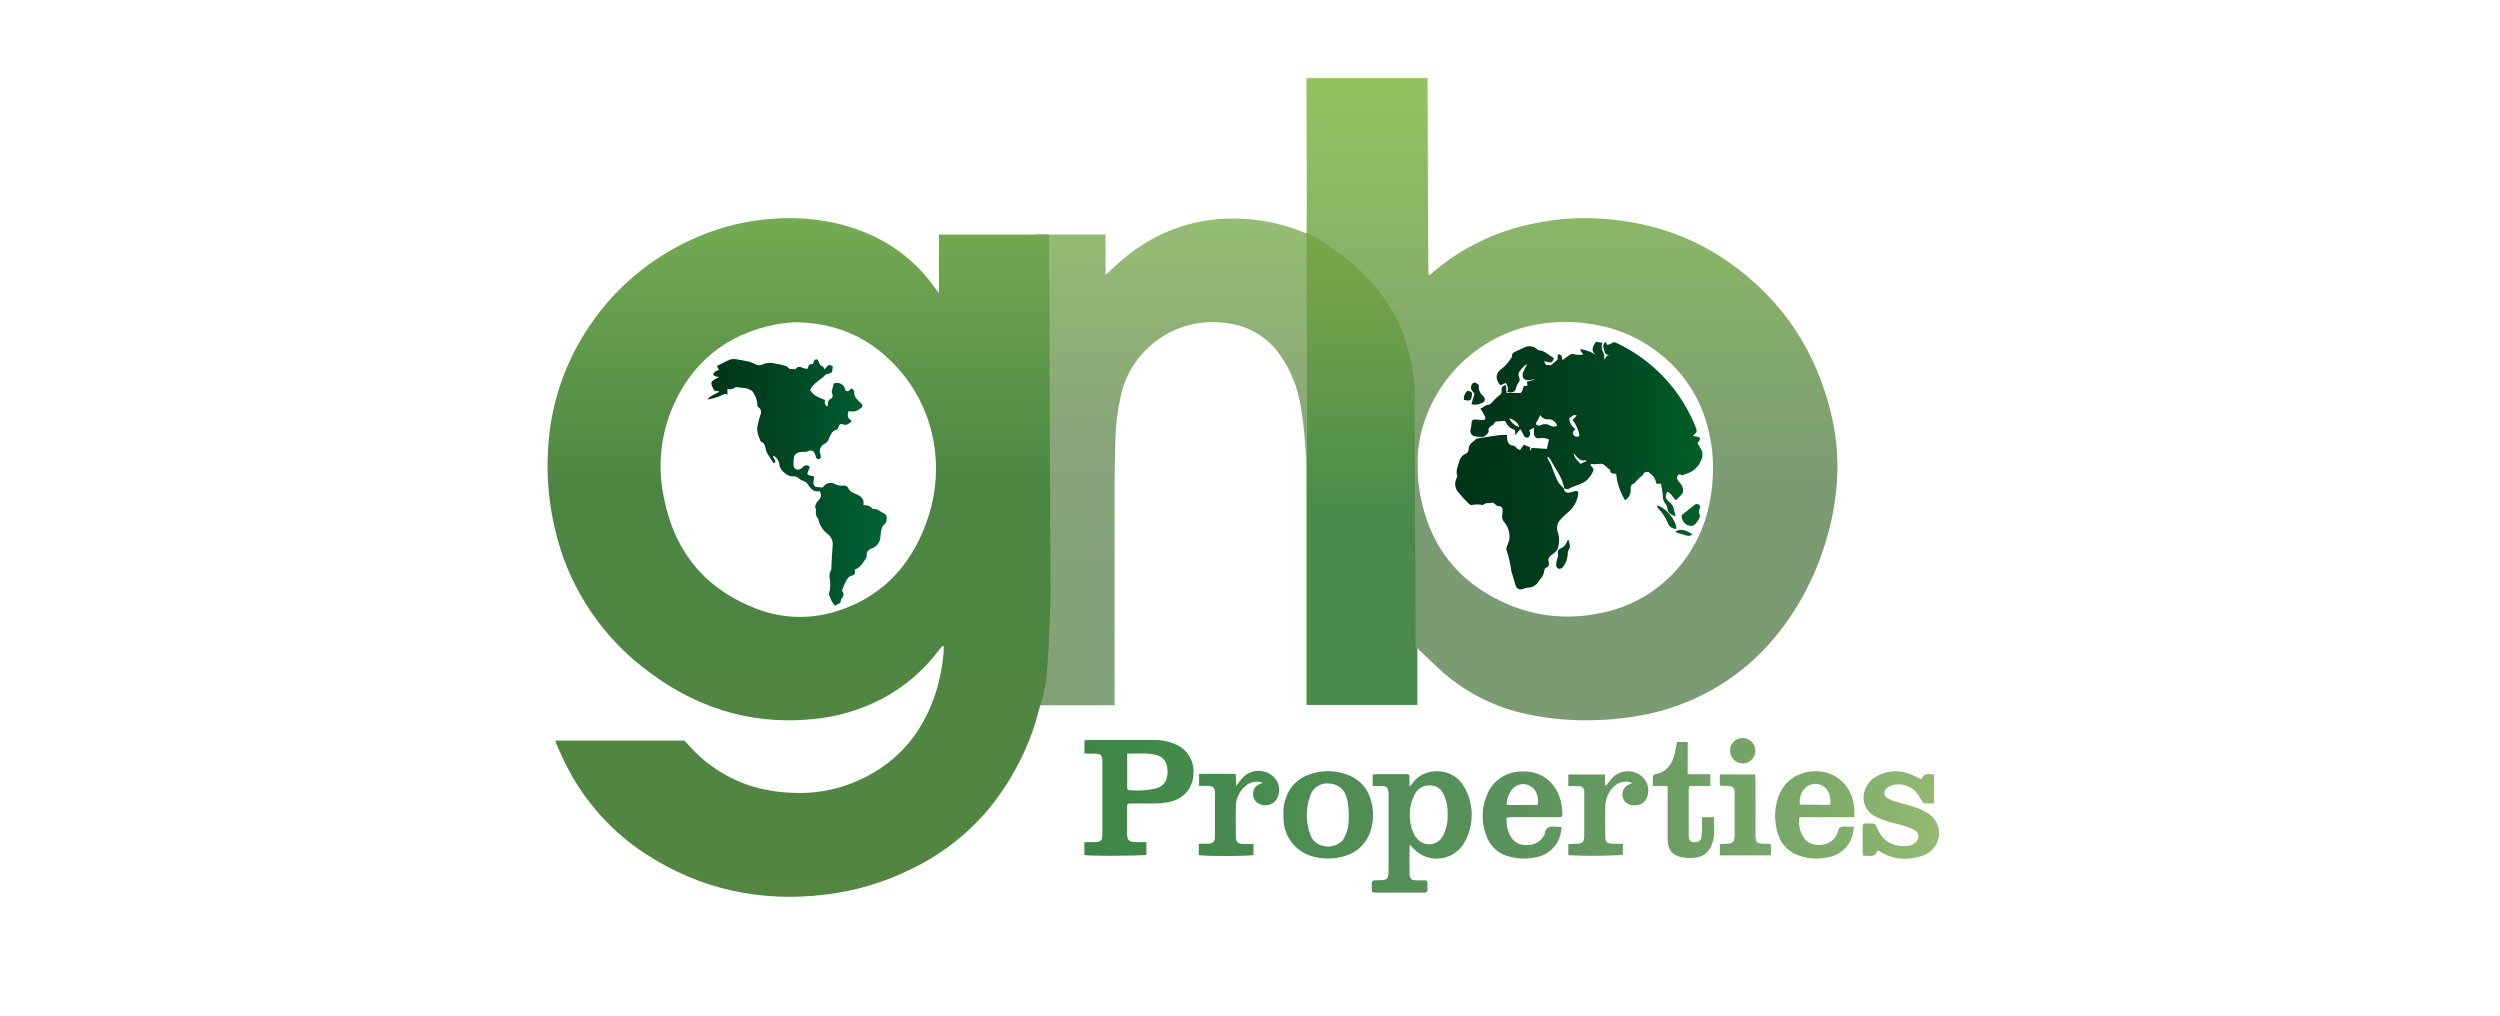
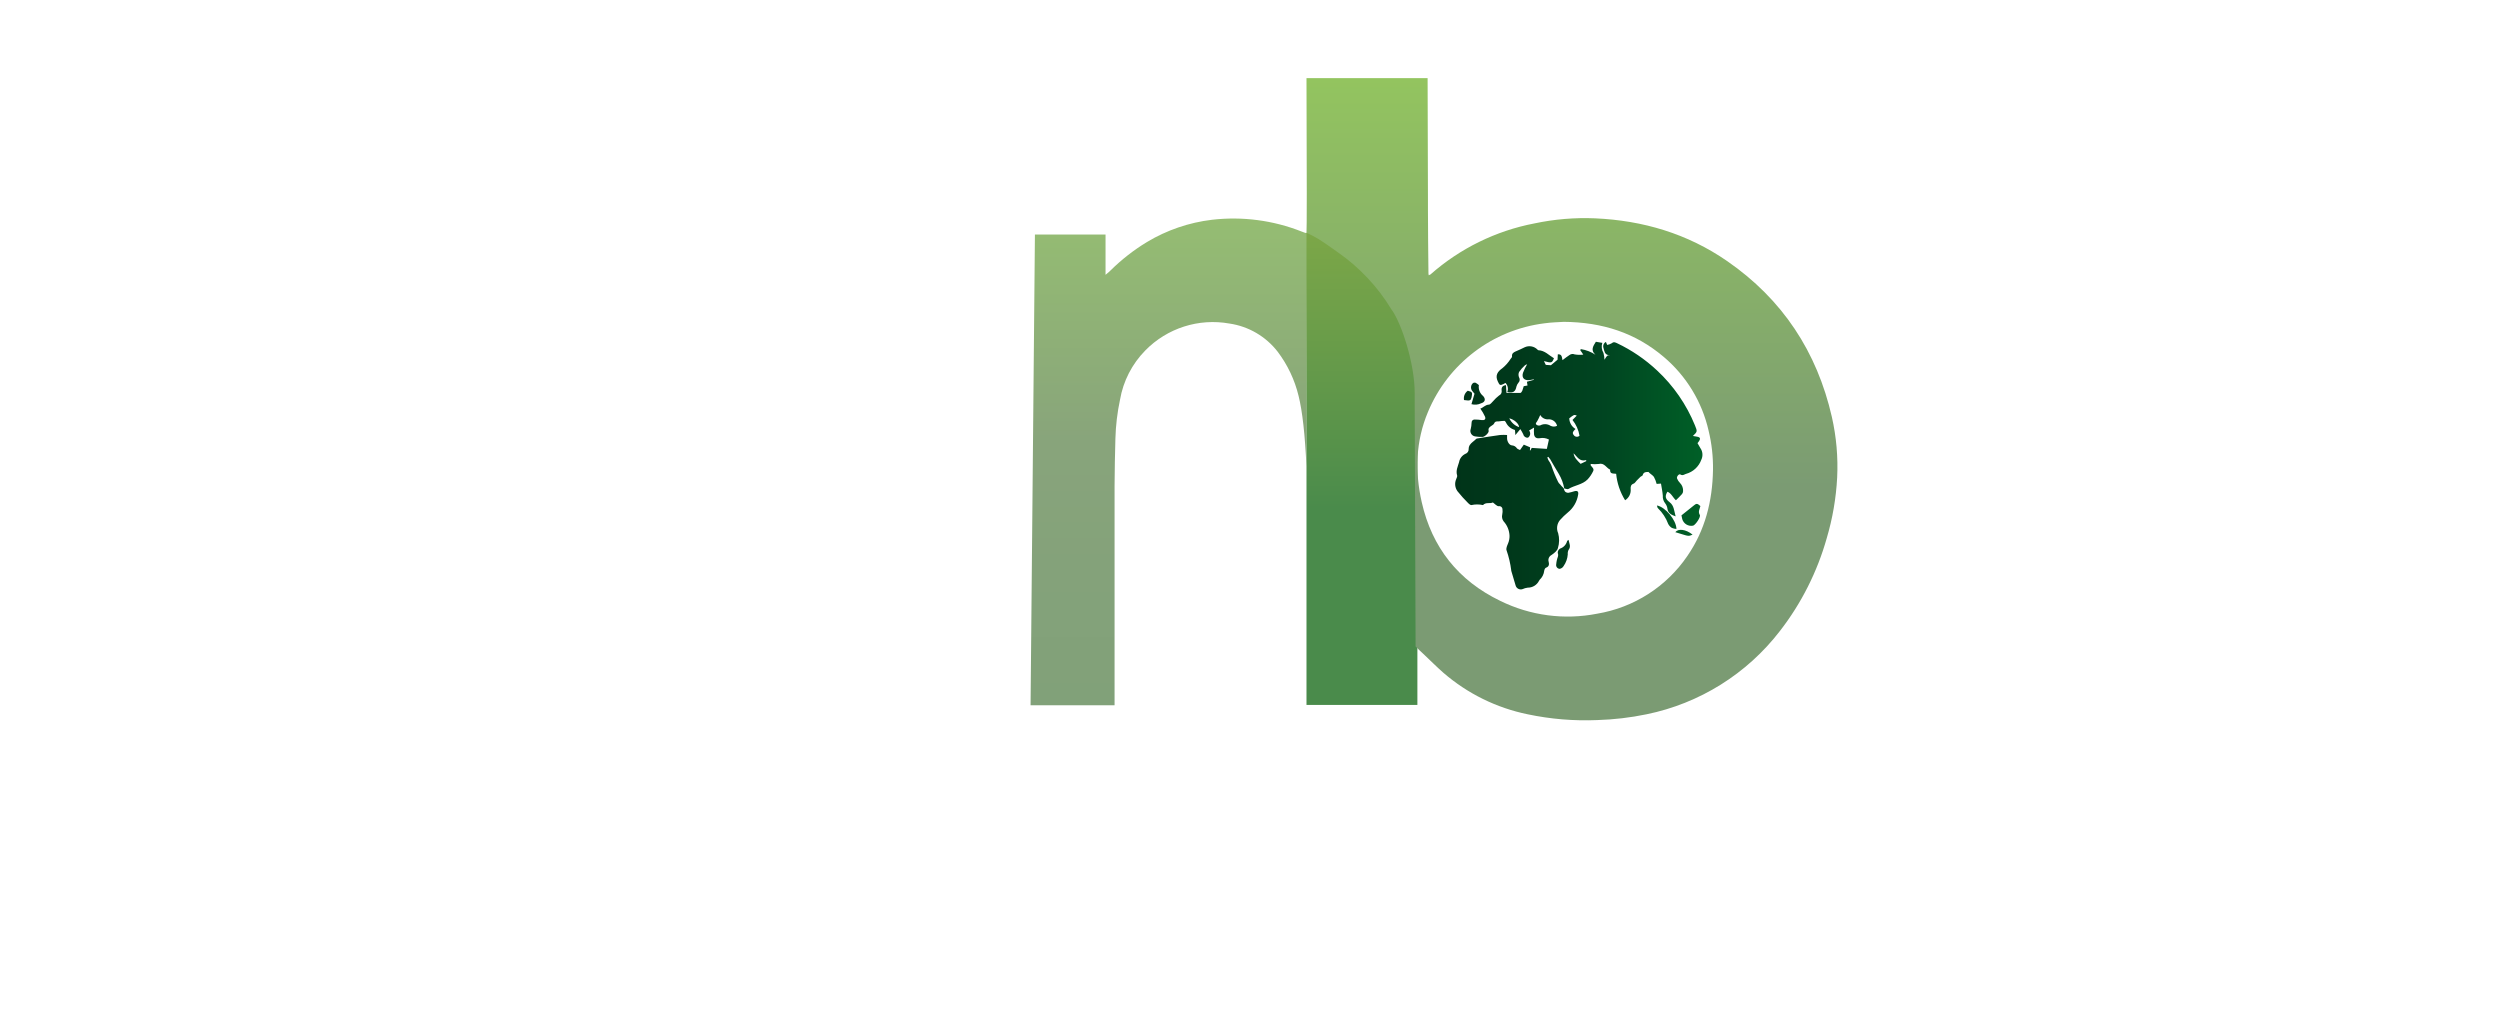
<svg xmlns="http://www.w3.org/2000/svg" width="256px" height="104px" viewBox="0 0 256 104" version="1.1">
  <title>gnb </title>
  <defs>
    <linearGradient x1="50%" y1="0%" x2="50%" y2="100%" id="linearGradient-1">
      <stop stop-color="#95BD72" offset="0%" />
      <stop stop-color="#88A47B" offset="46.587%" />
      <stop stop-color="#84A27A" offset="72.234%" />
      <stop stop-color="#81A179" offset="100%" />
    </linearGradient>
    <linearGradient x1="50%" y1="0%" x2="50%" y2="100%" id="linearGradient-2">
      <stop stop-color="#75AB53" offset="0%" />
      <stop stop-color="#4C8542" offset="39.928%" />
      <stop stop-color="#548542" offset="100%" />
    </linearGradient>
    <linearGradient x1="50%" y1="0%" x2="50%" y2="100%" id="linearGradient-3">
      <stop stop-color="#7CA748" offset="0%" />
      <stop stop-color="#60974A" offset="34.736%" />
      <stop stop-color="#4A8B4B" offset="58.496%" />
      <stop stop-color="#4A8B4B" offset="100%" />
    </linearGradient>
    <linearGradient x1="50%" y1="0%" x2="50%" y2="100%" id="linearGradient-4">
      <stop stop-color="#93C45F" offset="0%" />
      <stop stop-color="#7B9B73" offset="63.693%" />
      <stop stop-color="#7B9B73" offset="100%" />
    </linearGradient>
    <linearGradient x1="100%" y1="50%" x2="0%" y2="49.722%" id="linearGradient-5">
      <stop stop-color="#93BA72" offset="0%" />
      <stop stop-color="#7BA969" offset="14.981%" />
      <stop stop-color="#5A925C" offset="50.655%" />
      <stop stop-color="#3D8746" offset="100%" />
    </linearGradient>
    <linearGradient x1="100%" y1="50%" x2="0%" y2="50%" id="linearGradient-6">
      <stop stop-color="#006436" offset="0%" />
      <stop stop-color="#004020" offset="68.621%" />
      <stop stop-color="#003419" offset="100%" />
    </linearGradient>
    <linearGradient x1="100%" y1="50%" x2="0%" y2="50%" id="linearGradient-7">
      <stop stop-color="#006027" offset="0%" />
      <stop stop-color="#004521" offset="39.242%" />
      <stop stop-color="#00391B" offset="74.505%" />
      <stop stop-color="#003419" offset="100%" />
    </linearGradient>
  </defs>
  <g id="Archive" stroke="none" stroke-width="1" fill="none" fill-rule="evenodd">
    <g id="Artboard" transform="translate(-3128, -252)" fill-rule="nonzero">
      <g id="software-providers" transform="translate(568, 252)">
        <g id="gnb-" transform="translate(2560, 0)">
          <g id="gnb" transform="translate(56, 8)">
            <path d="M49.976,16.016 L57.208,16.016 L57.207,20.14 C57.465,19.933 57.639,19.781 57.73,19.683 C58.853,18.574 60.102,17.601 61.45,16.782 C63.484,15.562 65.752,14.786 68.107,14.504 C71.221,14.143 74.377,14.558 77.292,15.711 C77.424,15.761 77.552,15.811 77.679,15.854 C77.717,15.858 77.774,15.858 77.849,15.854 L77.78,39.748 C77.634,36.515 77.366,34.113 76.975,32.543 C76.579,30.9 75.848,29.357 74.829,28.01 C73.62,26.45 71.854,25.419 69.901,25.132 C66.747,24.565 63.517,25.598 61.276,27.89 C59.924,29.264 59.022,31.018 58.693,32.918 C58.412,34.234 58.253,35.572 58.217,36.917 C58.182,38.522 58.132,40.127 58.132,41.732 C58.132,46.575 58.132,54.07 58.132,64.219 L49.53,64.219 L49.976,16.016 Z" id="Shape" fill="url(#linearGradient-1)" />
-             <path d="M40.15,22.009 L40.15,16.025 L51.426,16.019 L51.569,53.411 C51.446,57.156 51.324,59.673 51.201,60.962 C51.017,62.896 50.504,64.227 50.372,64.738 C49.54,68.077 47.98,71.218 45.925,73.978 C43.674,76.934 40.76,79.319 37.416,80.94 C34.626,82.333 31.617,83.236 28.52,83.609 C21.88,84.405 15.691,83.086 10.071,79.412 C6.674,77.194 3.913,74.128 2.061,70.516 C1.698,69.82 1.385,69.093 1.056,68.378 C1.009,68.28 0.948,68.099 0.87,67.837 L1.377,67.836 L13.626,67.836 L14.062,67.837 C14.226,67.982 14.338,68.093 14.399,68.169 C16.112,70.161 18.338,71.646 20.835,72.462 C22.178,72.882 23.571,73.122 24.978,73.177 C27.097,73.308 29.22,72.98 31.201,72.214 C35.645,70.466 38.48,67.237 39.891,62.715 C40.267,61.454 40.513,60.159 40.626,58.848 C40.638,58.626 40.638,58.404 40.626,58.182 L40.51,58.144 C40.398,58.279 40.286,58.411 40.178,58.531 C38.632,60.611 36.642,62.32 34.353,63.535 C32.144,64.696 29.729,65.411 27.244,65.639 C20.669,66.293 14.867,64.336 9.762,60.279 C5.223,56.704 2.057,51.673 0.797,46.034 C0.179,43.397 -0.047,40.684 0.124,37.981 C0.357,33.494 1.81,29.156 4.328,25.435 C6.878,21.621 10.426,18.58 14.585,16.643 C17.046,15.468 19.692,14.73 22.406,14.462 C26.084,14.106 29.661,14.508 33.065,16.009 C35.774,17.207 38.099,19.112 39.783,21.549 C39.86,21.661 39.949,21.753 40.031,21.862 L40.15,22.009 Z M25.38,24.994 C24.75,25.031 24.123,25.101 23.5,25.203 C18.263,26.228 14.639,29.24 12.671,34.187 C11.588,37.006 11.354,40.079 11.998,43.029 C13.023,48.25 15.931,52.025 20.893,54.106 C23.651,55.328 26.759,55.506 29.638,54.605 C34.198,53.178 37.172,50.08 38.808,45.659 C39.742,43.206 40.052,40.56 39.713,37.958 C39.264,34.379 37.554,31.077 34.89,28.645 C32.311,26.255 29.271,25.048 25.38,24.994 Z" id="Shape" fill="url(#linearGradient-2)" />
            <polygon id="Rectangle" fill="url(#linearGradient-3)" points="77.785 15.839 89.141 15.839 89.141 64.185 77.785 64.185" />
            <path d="M90.187,7.10542736e-14 C90.207,5.13 90.218,9.118 90.221,11.963 L90.222,12.624 C90.222,12.731 90.222,12.835 90.222,12.938 L90.222,13.533 L90.222,13.533 C90.222,15.633 90.253,17.737 90.272,19.837 C90.272,19.942 90.272,20.046 90.299,20.189 C90.363,20.167 90.424,20.138 90.481,20.104 C93.501,17.439 97.181,15.633 101.137,14.875 C103.17,14.445 105.249,14.27 107.325,14.357 C112.237,14.573 116.801,15.927 120.862,18.735 C126.516,22.641 130.063,28.018 131.583,34.697 C132.045,36.735 132.228,38.826 132.125,40.912 C132.014,43.01 131.657,45.087 131.061,47.101 C130.09,50.548 128.463,53.776 126.269,56.608 C122.887,61.004 118.035,64.034 112.601,65.144 C110.945,65.487 109.263,65.685 107.573,65.735 C105.179,65.837 102.781,65.638 100.437,65.144 C97.241,64.489 94.267,63.024 91.8,60.889 C91.092,60.27 90.431,59.597 89.746,58.955 L89.391,58.623 L88.957,58.2 L88.865,33.244 L88.865,32.231 L88.865,32.231 C88.865,29.192 87.49,25.014 86.471,23.667 C85.089,21.364 83.155,19.338 81.037,17.865 C79.103,16.484 78.798,16.3 77.785,15.839 C77.802,15.763 77.812,14.417 77.814,11.8 L77.785,7.10542736e-14 L90.187,7.10542736e-14 Z M104.076,24.956 L104.084,24.96 C103.635,24.991 102.889,25.002 102.15,25.107 C96.832,25.773 92.279,29.239 90.222,34.188 C88.961,37.193 88.88,40.291 89.584,43.416 C90.628,48.058 93.332,51.457 97.621,53.526 C100.699,55.044 104.19,55.506 107.557,54.841 C111.313,54.213 114.648,52.077 116.789,48.928 C118.611,46.286 119.353,43.304 119.411,40.137 C119.433,38.775 119.281,37.417 118.959,36.095 C118.288,33.146 116.675,30.496 114.364,28.545 C111.494,26.108 108.129,24.983 104.076,24.956 Z" id="Combined-Shape" fill="url(#linearGradient-4)" />
-             <path d="M93.911,72.543 C94.961,74.317 94.97,76.52 93.935,78.302 C93.43,79.174 92.55,79.763 91.552,79.897 C90.554,80.031 89.55,79.695 88.833,78.987 C88.686,78.847 88.555,78.693 88.377,78.507 C88.356,78.595 88.342,78.684 88.334,78.774 L88.334,81.373 L88.334,81.373 C88.334,82.007 88.497,82.147 89.139,82.147 L89.881,82.147 L89.881,82.147 C90.125,82.147 90.187,82.212 90.171,82.847 C90.171,83.075 90.268,83.38 89.87,83.404 L85.012,83.404 C84.474,83.404 84.466,83.404 84.463,82.862 C84.463,82.135 84.463,82.135 85.197,82.135 C86.064,82.135 86.184,82.019 86.188,81.145 L86.188,73.448 C86.193,73.341 86.193,73.234 86.188,73.127 C86.126,72.636 85.959,72.485 85.464,72.477 L84.563,72.501 L84.563,71.305 C84.741,71.305 84.892,71.271 85.039,71.271 L87.824,71.271 C88.323,71.271 88.323,71.271 88.33,71.801 L88.33,72.404 L88.33,72.404 C88.33,72.427 88.357,72.45 88.392,72.504 C88.476,72.417 88.555,72.324 88.628,72.226 C89.788,70.478 92.813,70.547 93.911,72.543 Z M139.581,71.263 C139.968,71.406 140.335,71.611 140.741,71.801 C140.973,71.151 141.48,71.232 142.041,71.321 L142.041,74.26 C141.71,74.278 141.378,74.278 141.047,74.26 C140.946,74.26 140.854,74.094 140.78,73.986 C140.593,73.634 140.37,73.302 140.115,72.996 C139.461,72.371 138.517,72.159 137.659,72.443 C137.453,72.507 137.27,72.628 137.129,72.791 C136.992,72.923 136.928,73.113 136.958,73.301 C136.987,73.488 137.106,73.65 137.276,73.734 C137.53,73.879 137.8,73.993 138.08,74.075 C138.73,74.276 139.399,74.415 140.037,74.643 C140.566,74.818 141.07,75.059 141.538,75.359 C142.215,75.833 142.6,76.622 142.556,77.448 C142.512,78.273 142.045,79.017 141.322,79.416 C140.898,79.635 140.44,79.782 139.968,79.849 C138.765,80.087 137.516,79.847 136.487,79.18 C136.42,79.135 136.348,79.096 136.274,79.064 C135.996,79.896 135.358,79.582 134.804,79.629 C134.772,79.517 134.749,79.404 134.735,79.288 L134.735,76.74 L134.735,76.74 C134.735,76.353 134.774,76.353 135.122,76.318 L135.369,76.318 C136.027,76.318 136.031,76.318 136.286,76.937 C136.858,78.337 138.243,78.813 139.566,78.584 C139.775,78.531 139.969,78.428 140.13,78.283 C140.347,78.123 140.466,77.862 140.443,77.594 C140.42,77.325 140.259,77.088 140.018,76.968 C139.501,76.73 138.962,76.541 138.409,76.403 C137.577,76.234 136.768,75.961 136.003,75.591 C135.052,75.107 134.599,73.999 134.94,72.988 C135.133,72.341 135.581,71.8 136.181,71.491 C137.221,70.901 138.472,70.817 139.581,71.263 Z M132.298,71.739 C133.532,72.717 133.977,74.044 133.888,75.684 L128.256,75.684 C128.127,76.489 128.336,77.311 128.833,77.958 C129.486,78.759 131.54,78.844 132.132,77.351 C132.221,77.126 132.271,76.813 132.441,76.709 C132.587,76.619 132.855,76.649 133.097,76.654 L133.83,76.654 L133.83,76.654 C133.821,76.843 133.8,77.03 133.768,77.215 C133.547,78.541 132.503,79.576 131.177,79.787 C130.068,80.04 128.907,79.929 127.866,79.47 C126.934,79.048 126.25,78.218 126.013,77.223 C125.723,76.223 125.696,75.165 125.936,74.152 C126.748,70.718 130.507,70.327 132.298,71.739 Z M103.929,74.601 C103.961,74.815 103.981,75.03 103.987,75.247 C103.987,75.633 103.96,75.672 103.569,75.676 L98.808,75.676 C98.657,75.676 98.506,75.688 98.293,75.715 C98.228,76.367 98.355,77.024 98.657,77.606 C98.984,78.227 99.652,78.591 100.351,78.53 C101.064,78.575 101.74,78.209 102.092,77.587 C102.127,77.536 102.154,77.48 102.173,77.42 C102.262,76.647 102.792,76.589 103.407,76.666 L103.731,76.666 L103.731,76.666 C103.794,76.679 103.855,76.698 103.913,76.724 C103.894,76.914 103.866,77.102 103.828,77.289 C103.584,78.557 102.585,79.545 101.314,79.776 C100.405,79.986 99.459,79.964 98.56,79.714 C97.42,79.445 96.507,78.591 96.162,77.471 C95.626,76.03 95.72,74.43 96.422,73.061 C97.048,71.833 98.296,71.045 99.674,71.008 C102.211,70.818 103.697,72.613 103.929,74.601 Z M82.026,71.356 C83.484,71.917 84.262,73.038 84.525,74.55 C84.65,75.267 84.624,76.003 84.447,76.709 C84.15,78.156 83.054,79.307 81.624,79.675 C80.617,79.977 79.545,79.993 78.53,79.722 C76.747,79.303 75.474,77.731 75.435,75.9 C75.42,75.746 75.42,75.595 75.42,75.44 C75.388,74.806 75.491,74.172 75.722,73.58 C76.088,72.576 76.869,71.778 77.864,71.391 C79.194,70.836 80.687,70.823 82.026,71.356 Z M116.824,67.979 L116.824,71.275 L119.144,71.275 L119.144,72.481 L116.994,72.481 C116.961,72.608 116.938,72.738 116.924,72.868 L116.924,77.548 L116.924,77.548 C116.924,78.101 117.172,78.321 117.698,78.233 C117.956,78.225 118.171,78.035 118.212,77.78 C118.259,77.477 118.285,77.17 118.289,76.863 L118.289,75.68 L118.289,75.68 L119.512,75.68 C119.512,76.678 119.662,77.664 119.245,78.608 C118.981,79.257 118.391,79.715 117.698,79.811 C117.257,79.874 116.808,79.874 116.367,79.811 C115.292,79.652 114.77,79.037 114.766,77.942 L114.766,73.077 C114.766,72.899 114.766,72.717 114.739,72.481 L113.258,72.481 C113.24,72.163 113.24,71.844 113.258,71.526 C113.296,71.405 113.392,71.312 113.513,71.275 C114.754,71.046 115.261,70.165 115.524,69.058 C115.598,68.722 115.644,68.366 115.721,67.979 L116.824,67.979 Z M73.881,71.178 C74.382,71.403 74.759,71.837 74.912,72.365 C75.065,72.893 74.98,73.461 74.677,73.92 C74.297,74.417 73.631,74.596 73.053,74.357 C72.562,74.196 72.255,73.709 72.322,73.197 C72.329,72.848 72.526,72.53 72.836,72.369 C72.968,72.296 73.111,72.241 73.25,72.18 L73.212,72.118 C72.616,71.935 71.968,72.082 71.51,72.504 C70.89,73.039 70.54,73.821 70.554,74.639 C70.516,75.657 70.554,76.678 70.554,77.695 C70.554,78.225 70.759,78.41 71.297,78.422 L72.353,78.422 L72.353,78.422 L72.353,79.555 C72.02,79.679 67.275,79.702 66.756,79.555 L66.756,78.395 L67.642,78.395 L67.642,78.395 C68.218,78.395 68.416,78.213 68.416,77.645 L68.416,73.243 L68.416,73.243 C68.416,72.636 68.249,72.493 67.642,72.47 L66.787,72.47 L66.787,71.24 L70.535,71.24 L70.535,71.24 C70.554,71.627 70.57,72.013 70.593,72.474 L71.092,71.828 C71.738,70.959 72.917,70.684 73.881,71.178 Z M111.927,71.344 C112.731,71.882 113.013,72.931 112.588,73.8 C112.14,74.674 110.929,74.574 110.461,74.16 C110.212,73.913 110.092,73.563 110.138,73.215 C110.183,72.866 110.389,72.559 110.693,72.385 C110.813,72.323 110.949,72.284 111.169,72.199 C111.046,72.135 110.917,72.085 110.782,72.052 C110.108,71.966 109.438,72.246 109.026,72.787 C108.616,73.299 108.39,73.933 108.384,74.589 C108.361,75.626 108.384,76.662 108.384,77.683 C108.384,78.202 108.562,78.379 109.08,78.399 L110.183,78.399 L110.183,78.399 L110.183,79.532 C108.322,79.659 106.456,79.672 104.594,79.571 L104.594,78.434 C104.838,78.434 105.093,78.407 105.344,78.403 C106.071,78.403 106.226,78.248 106.226,77.54 L106.226,73.321 L106.226,73.321 C106.234,73.214 106.234,73.106 106.226,73 C106.223,72.857 106.162,72.722 106.057,72.626 C105.951,72.53 105.811,72.482 105.669,72.493 C105.337,72.489 104.996,72.501 104.594,72.501 L104.594,71.309 L108.357,71.309 L108.357,72.381 L108.462,72.423 C108.616,72.234 108.779,72.036 108.93,71.847 C109.646,70.925 110.949,70.706 111.927,71.344 Z M62.119,67.77 C62.973,67.752 63.819,67.939 64.587,68.316 C65.672,68.876 66.313,70.034 66.211,71.251 C66.141,72.798 65.171,73.843 63.581,74.156 C63.125,74.235 62.663,74.275 62.2,74.276 L59.88,74.276 C59.473,74.276 59.422,74.276 59.416,74.614 L59.415,77.393 C59.415,78.02 59.636,78.225 60.259,78.233 L61.392,78.233 L61.392,79.524 C61.217,79.59 59.591,79.63 58.022,79.633 L57.473,79.633 C56.3,79.629 55.264,79.603 55.041,79.551 L55.041,78.233 L56.082,78.233 C56.731,78.233 56.882,78.074 56.882,77.459 L56.882,69.948 C56.882,69.325 56.72,69.174 56.074,69.174 L55.049,69.163 L55.049,67.805 C55.219,67.805 55.381,67.77 55.544,67.77 L62.119,67.77 Z M123.727,71.298 C123.727,71.483 123.766,71.661 123.766,71.839 L123.766,77.444 C123.766,78.294 123.878,78.395 124.737,78.399 L125.155,78.399 C125.226,78.427 125.294,78.46 125.36,78.499 L125.36,79.199 L125.36,79.199 C125.36,79.319 125.34,79.439 125.325,79.586 L120.111,79.586 L120.111,78.426 C120.363,78.426 120.587,78.399 120.815,78.395 C121.407,78.395 121.616,78.209 121.623,77.621 L121.623,73.174 L121.623,73.174 C121.623,72.628 121.434,72.477 120.877,72.47 L120.274,72.47 C120.218,72.455 120.163,72.436 120.111,72.412 L120.111,71.298 L123.727,71.298 Z M78.151,73.514 C77.688,74.791 77.697,76.191 78.174,77.463 C78.373,78.066 78.887,78.512 79.512,78.623 C80.019,78.762 80.561,78.688 81.013,78.419 C81.464,78.15 81.578,78.051 81.906,77.196 C82.234,76.341 82.142,74.315 81.871,73.595 C81.651,72.79 80.919,72.232 80.084,72.234 C79.214,72.134 78.399,72.674 78.151,73.514 Z M90.28,72.431 C89.676,72.454 89.134,72.804 88.864,73.344 C88.208,74.627 88.185,76.141 88.802,77.444 C88.879,77.595 88.978,77.735 89.096,77.857 C89.436,78.283 89.969,78.505 90.511,78.447 C91.052,78.389 91.527,78.059 91.769,77.571 C92.12,76.878 92.281,76.104 92.233,75.328 L92.233,75.32 C92.261,74.598 92.104,73.88 91.776,73.235 C91.495,72.68 90.898,72.359 90.28,72.431 Z M98.966,72.682 C98.521,73.154 98.28,73.782 98.297,74.431 L101.453,74.431 C101.557,73.983 101.498,73.512 101.287,73.104 C101.077,72.691 100.687,72.4 100.231,72.318 C99.776,72.235 99.308,72.37 98.966,72.682 Z M129.049,72.512 C128.477,72.958 128.194,73.68 128.311,74.396 L131.413,74.415 C131.544,73.669 131.238,72.825 130.709,72.512 C130.204,72.184 129.554,72.184 129.049,72.512 Z M59.423,69.171 L59.423,72.559 C59.423,72.733 59.423,72.918 59.667,72.922 C60.573,72.995 61.486,72.934 62.374,72.74 C63.21,72.493 63.589,71.897 63.558,70.934 C63.527,69.971 63.117,69.468 62.254,69.271 C61.392,69.074 60.425,69.186 59.423,69.171 Z M122.424,67.577 C122.888,67.569 123.322,67.809 123.561,68.207 C123.8,68.605 123.809,69.1 123.584,69.506 C123.359,69.912 122.935,70.168 122.47,70.176 C122.128,70.18 121.797,70.047 121.552,69.807 C121.308,69.567 121.169,69.239 121.167,68.896 C121.151,68.552 121.276,68.217 121.514,67.968 C121.751,67.719 122.08,67.578 122.424,67.577 Z" id="Combined-Shape" fill="url(#linearGradient-5)" />
-             <path d="M30.64,32.01 C30.918,32.184 31,31.859 31.259,31.766 C31.328,31.886 31.475,32.021 31.468,32.153 C31.444,32.66 31.777,32.926 32.094,33.22 C32.411,33.514 32.376,33.657 32.048,33.87 C31.798,34.084 31.467,34.177 31.143,34.125 C31.053,34.114 30.962,34.114 30.872,34.125 C30.764,34.709 30.764,34.709 31.216,35.127 C30.949,35.367 30.721,35.611 30.299,35.448 C30.083,35.363 29.913,35.475 29.866,35.727 C29.843,35.827 29.762,35.974 29.681,35.997 C29.166,36.129 29.027,36.574 28.857,36.972 C28.798,37.159 28.671,37.316 28.501,37.413 C28.07,37.563 27.841,38.033 27.99,38.465 C28.045,38.658 28.145,38.956 27.847,39.006 C27.55,39.057 27.546,38.747 27.48,38.554 C27.341,38.128 27.093,38.036 26.66,38.233 C26.515,38.273 26.365,38.287 26.215,38.272 C25.558,38.272 25.279,38.519 25.26,39.165 C25.26,39.304 25.26,39.443 25.26,39.583 C25.237,39.764 25.324,39.941 25.481,40.034 C25.639,40.127 25.836,40.116 25.983,40.008 C26.078,39.96 26.163,39.894 26.235,39.815 C26.317,39.709 26.444,39.647 26.579,39.647 C26.713,39.647 26.84,39.709 26.923,39.815 C26.865,39.969 26.807,40.14 26.737,40.302 C26.625,40.557 26.656,40.623 26.927,40.689 L27.314,40.778 C27.314,40.778 27.314,40.797 27.36,40.828 C27.387,41.157 27.12,41.551 27.499,41.849 L28.207,41.93 C28.257,41.891 28.303,41.849 28.346,41.803 C28.599,41.461 29.061,41.35 29.441,41.54 C29.723,41.701 30.05,41.767 30.373,41.729 C30.59,41.683 30.807,41.808 30.876,42.019 C30.979,42.187 31.121,42.328 31.29,42.429 C31.396,42.494 31.51,42.545 31.63,42.58 C32.125,42.789 32.547,43.056 32.404,43.74 C32.774,43.686 33.146,43.833 33.378,44.127 C33.392,44.131 33.407,44.131 33.421,44.127 C33.858,44.054 34.117,44.379 34.453,44.549 C34.709,44.624 34.86,44.886 34.798,45.144 C34.774,45.307 34.759,45.531 34.655,45.612 C34.194,45.949 34.214,46.463 34.163,46.912 C34.152,47.483 33.786,47.986 33.247,48.173 C32.931,48.244 32.718,48.539 32.752,48.861 C32.747,49.014 32.696,49.161 32.605,49.283 C32.43,49.556 32.233,49.815 32.017,50.056 C31.868,50.169 31.704,50.26 31.529,50.327 C31.556,50.465 31.556,50.607 31.529,50.745 C31.451,50.856 31.331,50.931 31.197,50.954 C30.864,51.027 30.744,51.313 30.605,51.549 C30.454,51.853 30.325,52.167 30.218,52.489 C30.318,52.587 30.375,52.721 30.375,52.86 C30.375,53 30.318,53.134 30.218,53.232 C30.125,53.378 30.07,53.546 30.06,53.719 C30.04,53.742 30.021,53.789 30.006,53.785 C29.777,53.754 29.576,54.172 29.391,53.916 C29.169,53.608 29.004,53.262 28.903,52.895 C28.849,52.737 28.988,52.509 28.996,52.331 C29.025,52.027 29.025,51.721 28.996,51.418 C28.893,51.06 28.93,50.677 29.101,50.346 C29.166,50.246 29.131,50.076 29.139,49.936 C29.178,49.279 29.193,48.614 29.259,47.956 C29.332,47.49 29.158,47.02 28.799,46.715 C28.293,46.351 27.94,45.814 27.805,45.206 C27.805,45.094 27.662,45.005 27.619,44.893 C27.572,44.753 27.543,44.607 27.534,44.46 C27.534,44.371 27.592,44.259 27.561,44.189 C27.364,43.771 27.581,43.493 27.844,43.207 C28.099,42.966 28.134,42.572 27.925,42.29 C27.395,42.414 27.058,42.101 26.795,41.706 C26.668,41.442 26.422,41.254 26.134,41.199 C26.021,41.158 25.918,41.094 25.832,41.01 C25.661,40.835 25.419,40.748 25.175,40.774 C24.68,40.847 23.906,40.167 23.821,39.676 C23.805,39.25 23.569,38.864 23.198,38.654 C23.036,38.921 23.628,39.119 23.276,39.428 C23.229,39.428 23.167,39.401 23.156,39.37 C22.947,38.898 22.522,38.542 22.421,38.009 C22.355,37.68 22.286,37.343 21.903,37.216 C21.675,36.663 21.408,36.117 21.601,35.483 C21.686,35.208 21.709,34.907 21.818,34.644 C21.976,34.257 22.019,33.936 21.624,33.661 C21.551,33.607 21.559,33.429 21.547,33.305 C21.492,32.839 21.309,32.397 21.017,32.029 C20.855,31.948 20.696,31.859 20.526,31.793 C20.416,31.757 20.301,31.736 20.185,31.731 C19.934,31.696 19.683,31.673 19.338,31.635 C19.105,31.834 18.791,31.912 18.491,31.843 L18.491,32.381 C18.105,32.265 17.826,32.555 17.501,32.648 C17.176,32.741 16.805,32.853 16.438,32.919 C16.72,32.509 17.211,32.404 17.691,32.091 L17.142,32.002 C16.677,31.132 16.689,31.085 17.644,30.598 C17.528,30.593 17.412,30.575 17.3,30.544 C17.196,30.501 17.026,30.409 17.033,30.362 C17.062,30.239 17.132,30.128 17.231,30.049 C17.353,29.982 17.483,29.93 17.617,29.894 L17.416,29.48 C17.888,29.244 18.329,28.989 18.797,28.811 C19.037,28.755 19.288,28.755 19.528,28.811 C19.957,28.873 20.383,28.962 20.804,29.063 C21.01,29.128 21.21,29.212 21.4,29.314 C21.62,29.426 21.88,29.426 22.1,29.314 C22.378,29.186 22.685,29.133 22.99,29.159 C23.5,29.233 24.006,29.342 24.502,29.484 C24.61,29.515 24.687,29.647 24.811,29.759 L25.449,29.817 C25.836,29.248 26.265,29.855 26.706,29.755 C26.768,29.5 26.861,29.221 27.229,29.291 C27.264,29.182 27.305,29.075 27.352,28.97 C27.472,28.749 27.739,28.726 27.801,28.97 C27.863,29.235 28.045,29.456 28.292,29.569 C28.346,29.6 28.362,29.697 28.424,29.824 L28.861,29.353 L29.267,29.476 C29.24,30.165 29.24,30.165 28.656,30.323 C28.629,30.323 28.582,30.323 28.567,30.323 C28.079,30.915 27.267,31.19 26.958,31.952 C27.205,32.369 27.596,32.632 28.47,32.953 C28.455,33.082 28.455,33.212 28.47,33.34 C28.525,33.457 28.597,33.565 28.683,33.661 C28.718,33.568 28.779,33.487 28.776,33.414 C28.732,33.18 28.851,32.947 29.066,32.845 C29.252,32.743 29.321,32.51 29.22,32.323 C29.054,31.967 29.375,31.662 29.34,31.314 C29.34,31.29 29.433,31.24 29.491,31.228 C29.74,31.166 30.003,31.216 30.211,31.365 C30.42,31.514 30.552,31.747 30.574,32.002 C30.596,32.007 30.618,32.01 30.64,32.01 Z" id="Path" fill="url(#linearGradient-6)" />
            <path d="M107.417,26.997 L108.079,27.109 C107.965,27.454 108.007,27.831 108.195,28.142 C108.256,28.369 108.291,28.603 108.299,28.838 C108.57,28.382 108.57,28.382 108.891,28.359 C108.45,28.404 108.332,28.139 108.255,27.857 L108.215,27.703 C108.208,27.677 108.202,27.652 108.195,27.628 C108.115,27.389 108.222,27.128 108.446,27.013 L108.574,27.322 C108.743,27.291 108.905,27.23 109.053,27.144 C109.258,26.966 109.413,27.071 109.587,27.144 C111.084,27.855 112.461,28.793 113.671,29.925 C115.365,31.498 116.695,33.423 117.566,35.564 C117.821,36.191 117.821,36.191 117.353,36.643 C117.493,36.67 117.609,36.694 117.74,36.709 C118.127,36.767 118.166,36.918 117.937,37.235 C117.91,37.274 117.879,37.308 117.825,37.378 C117.918,37.537 118.007,37.711 118.112,37.877 C118.364,38.23 118.402,38.694 118.212,39.084 C117.954,39.79 117.371,40.328 116.646,40.526 L116.578,40.55 L116.578,40.55 L116.446,40.61 C116.336,40.658 116.22,40.686 116.066,40.584 C115.922,40.492 115.656,40.816 115.733,41.002 C115.801,41.173 115.904,41.329 116.035,41.459 C116.255,41.681 116.37,41.989 116.348,42.302 C116.345,42.407 116.307,42.508 116.24,42.588 C116.046,42.804 115.853,43.002 115.613,43.226 C115.292,42.936 115.149,42.507 114.743,42.352 C114.472,42.804 114.511,43.079 114.971,43.427 C115.431,43.775 115.423,44.309 115.586,44.878 C115.122,44.715 114.812,44.545 114.747,44.104 C114.723,43.905 114.647,43.715 114.526,43.555 C114.341,43.331 114.249,43.044 114.271,42.754 C114.24,42.344 114.151,41.938 114.085,41.52 L113.64,41.551 C113.577,41.299 113.483,41.056 113.358,40.828 C113.219,40.639 112.971,40.519 112.805,40.329 C112.6,40.329 112.298,40.306 112.209,40.662 C112.19,40.731 112.059,40.758 111.989,40.82 C111.857,40.94 111.738,41.068 111.602,41.207 C111.467,41.346 111.413,41.478 111.289,41.52 C111.007,41.621 110.964,41.814 110.98,42.066 C111.028,42.529 110.807,42.98 110.411,43.226 C109.901,42.406 109.587,41.48 109.494,40.519 C109.454,40.511 109.411,40.507 109.367,40.504 L109.233,40.495 C109.033,40.479 108.853,40.428 108.879,40.093 C108.493,39.927 108.284,39.362 107.719,39.509 C107.445,39.542 107.169,39.542 106.895,39.509 C106.895,39.579 106.864,39.614 106.876,39.633 C106.984,39.826 107.263,39.973 107.147,40.229 C107.002,40.545 106.807,40.836 106.57,41.091 C106.037,41.636 105.236,41.687 104.606,42.07 C104.509,42.128 104.327,42.039 104.18,42.019 C104.085,41.491 103.895,40.984 103.619,40.523 C103.31,40.031 103.031,39.517 102.737,39.018 C102.679,38.933 102.615,38.853 102.544,38.778 L102.444,38.84 C102.471,38.932 102.506,39.021 102.548,39.107 C102.664,39.269 102.764,39.443 102.846,39.625 C103.041,40.217 103.278,40.795 103.554,41.354 C103.605,41.448 103.673,41.532 103.755,41.602 C103.824,41.714 103.971,41.849 104.118,41.988 C104.14,42.11 104.186,42.225 104.254,42.329 C104.344,42.417 104.467,42.466 104.594,42.464 C104.805,42.425 105.013,42.37 105.217,42.302 C105.526,42.217 105.661,42.329 105.603,42.646 C105.491,43.368 105.113,44.022 104.544,44.479 C104.257,44.716 103.989,44.974 103.743,45.253 C103.427,45.631 103.355,46.157 103.557,46.606 C103.692,47.1 103.684,47.622 103.534,48.111 C103.472,48.393 103.147,48.649 102.861,48.842 C102.612,48.977 102.496,49.273 102.587,49.542 C102.645,49.782 102.629,50.025 102.308,50.134 C102.223,50.161 102.146,50.323 102.13,50.432 C102.094,50.788 101.929,51.12 101.666,51.364 C101.639,51.4 101.614,51.439 101.593,51.48 C101.37,51.914 100.92,52.184 100.432,52.176 C100.25,52.199 100.073,52.25 99.906,52.327 C99.761,52.377 99.601,52.363 99.465,52.29 C99.33,52.216 99.232,52.089 99.195,51.94 C99.052,51.437 98.901,50.938 98.75,50.439 L98.75,50.397 L98.75,50.397 C98.661,49.699 98.501,49.012 98.27,48.347 C98.201,48.157 98.332,47.871 98.425,47.651 C98.528,47.406 98.579,47.143 98.576,46.877 C98.558,46.323 98.343,45.793 97.969,45.384 C97.82,45.185 97.769,44.929 97.829,44.688 C97.868,44.51 97.876,44.327 97.853,44.147 C97.851,44.051 97.807,43.961 97.732,43.901 C97.657,43.841 97.56,43.818 97.466,43.837 C97.28,43.837 97.098,43.617 96.87,43.45 C96.592,43.605 96.155,43.392 95.857,43.721 C95.466,43.632 95.06,43.632 94.669,43.721 C94.573,43.721 94.437,43.624 94.356,43.535 C93.969,43.149 93.583,42.731 93.246,42.302 C92.987,41.944 92.935,41.477 93.111,41.072 C93.153,40.944 93.246,40.793 93.211,40.685 C93.053,40.19 93.285,39.768 93.409,39.324 C93.474,38.951 93.716,38.633 94.058,38.473 C94.268,38.403 94.404,38.202 94.391,37.981 C94.391,37.639 94.582,37.44 94.799,37.258 L94.987,37.104 C95.049,37.052 95.11,36.999 95.165,36.941 C95.2,36.911 95.245,36.895 95.292,36.895 C96.066,36.775 96.839,36.647 97.613,36.543 C97.85,36.527 98.087,36.527 98.324,36.543 L98.324,36.883 L98.324,36.883 C98.324,37.189 98.537,37.587 98.816,37.606 C99.027,37.618 99.219,37.73 99.334,37.908 C99.4,37.989 99.535,38.02 99.651,38.082 L100.038,37.533 L100.684,37.804 L100.661,38.121 L100.715,38.121 L100.85,37.865 L102.397,37.966 C102.467,37.657 102.536,37.336 102.61,37.007 C102.322,36.857 101.992,36.809 101.674,36.871 C101.337,36.918 101.14,36.802 101.086,36.485 C101.066,36.252 101.066,36.018 101.086,35.785 L100.579,36.082 C100.668,36.192 100.707,36.335 100.686,36.475 C100.664,36.614 100.585,36.739 100.467,36.817 C100.245,36.849 100.036,36.704 99.988,36.485 C99.898,36.296 99.796,36.114 99.682,35.939 L99.171,36.554 C99.171,36.307 99.141,36.168 99.125,36.024 C98.718,35.917 98.38,35.633 98.205,35.251 C98.174,35.185 98.1,35.096 98.05,35.096 C97.852,35.103 97.654,35.121 97.458,35.15 C97.28,35.15 97.095,35.127 96.998,35.363 C96.951,35.475 96.797,35.549 96.685,35.63 C96.572,35.711 96.364,35.839 96.437,36.109 C96.491,36.303 96.05,36.732 95.807,36.74 C95.559,36.746 95.312,36.73 95.068,36.69 C94.892,36.67 94.736,36.569 94.645,36.417 C94.554,36.266 94.539,36.081 94.604,35.916 C94.655,35.715 94.684,35.509 94.689,35.301 C94.689,35.088 94.801,34.969 94.99,34.961 C95.235,34.959 95.48,34.978 95.721,35.015 C96.019,35.054 96.17,34.938 96.066,34.663 C95.931,34.374 95.771,34.099 95.586,33.839 C95.865,33.766 96.073,33.452 96.46,33.433 C96.615,33.433 96.762,33.201 96.905,33.069 C97.083,32.86 97.283,32.669 97.501,32.501 C97.702,32.414 97.813,32.197 97.767,31.983 C97.733,31.677 97.845,31.48 98.216,31.437 C98.216,31.693 98.247,31.932 98.266,32.238 L99.682,32.238 L99.682,32.238 C99.752,32.238 99.841,32.103 99.883,32.01 C99.941,31.858 99.99,31.703 100.03,31.546 L100.417,31.476 L100.359,31.089 L101.063,30.896 L101.063,30.842 C100.916,30.869 100.769,30.904 100.622,30.923 C100.088,30.985 99.798,30.687 99.953,30.18 C100.069,29.876 100.212,29.582 100.378,29.302 C100.297,29.322 100.221,29.358 100.154,29.407 C99.927,29.609 99.725,29.839 99.554,30.091 C99.475,30.269 99.475,30.471 99.554,30.648 C99.66,30.822 99.633,31.046 99.489,31.19 C99.393,31.302 99.323,31.434 99.284,31.577 C99.183,32.11 98.947,32.269 98.344,32.149 C98.476,31.827 98.403,31.457 98.158,31.209 L97.972,31.317 C97.586,31.511 97.551,31.422 97.377,31.062 C97.071,30.424 97.377,30.033 97.833,29.712 C98.168,29.439 98.456,29.114 98.688,28.749 C98.742,28.672 98.839,28.587 98.831,28.517 C98.79,28.201 98.982,28.084 99.197,27.988 L99.342,27.925 L99.342,27.925 C99.605,27.809 99.872,27.693 100.115,27.566 C100.562,27.353 101.095,27.448 101.442,27.802 C101.464,27.831 101.495,27.853 101.531,27.864 C102.196,27.891 102.61,28.386 103.124,28.684 C102.919,29.182 102.9,29.186 102.099,28.977 L102.289,29.364 L102.815,29.399 L103.492,28.834 L103.519,28.285 C103.967,28.246 103.929,28.598 103.998,28.881 C104.261,28.687 104.49,28.494 104.729,28.347 C104.876,28.239 105.069,28.217 105.236,28.289 C105.531,28.342 105.832,28.35 106.129,28.312 L105.812,27.844 L105.886,27.751 C106.416,27.833 106.923,28.028 107.371,28.324 C106.857,27.86 107.131,27.45 107.417,26.997 Z M104.617,47.279 C104.695,47.666 104.892,47.968 104.617,48.316 C104.55,48.455 104.524,48.611 104.54,48.765 C104.509,49.195 104.362,49.609 104.114,49.964 C104.028,50.116 103.877,50.221 103.704,50.25 C103.593,50.241 103.491,50.185 103.424,50.095 C103.357,50.005 103.332,49.891 103.356,49.782 C103.356,49.643 103.399,49.511 103.414,49.395 C103.449,49.136 103.639,48.915 103.511,48.621 C103.505,48.442 103.595,48.273 103.747,48.177 C104.106,48.061 104.381,47.769 104.474,47.403 C104.49,47.361 104.524,47.349 104.617,47.279 Z M117.319,46.746 C117.204,46.803 117.081,46.845 116.955,46.869 C116.824,46.865 116.694,46.843 116.568,46.804 C116.22,46.707 115.888,46.599 115.551,46.494 C115.849,46.107 116.63,46.189 117.319,46.746 Z M113.671,43.76 C114.546,43.926 115.648,45.249 115.667,46.165 C115.509,46.156 115.354,46.121 115.207,46.061 C115.04,45.962 114.906,45.817 114.82,45.643 C114.597,45.041 114.241,44.497 113.78,44.05 C113.71,44 113.71,43.876 113.671,43.76 Z M118.119,43.822 C118.061,44.112 117.852,44.386 118.061,44.731 C118.185,44.936 117.597,45.786 117.365,45.829 C116.88,45.923 116.403,45.633 116.263,45.16 C116.22,45.001 116.201,44.85 116.182,44.773 C116.669,44.386 117.087,44.061 117.493,43.725 C117.713,43.539 117.821,43.547 118.119,43.822 Z M105.132,38.422 C105.201,38.886 105.518,39.157 105.855,39.498 L105.855,39.498 L106.427,39.223 L106.427,39.111 C105.739,39.312 105.518,38.759 105.132,38.422 Z M105.464,34.555 C105.182,34.45 105.182,34.45 104.691,34.837 C104.707,35.286 104.948,35.696 105.333,35.928 C105.12,36.14 104.942,36.311 105.155,36.558 C105.219,36.652 105.322,36.712 105.435,36.724 C105.549,36.735 105.661,36.695 105.743,36.616 C105.642,36.027 105.395,35.472 105.023,35.003 L105.023,35.003 Z M98.549,34.833 C98.746,35.26 99.109,35.587 99.554,35.738 C99.535,35.39 99.075,34.965 98.549,34.833 Z M101.72,34.493 C101.633,34.705 101.532,34.912 101.419,35.112 C101.341,35.247 101.183,35.363 101.341,35.498 C101.453,35.58 101.597,35.602 101.728,35.556 C102.059,35.377 102.462,35.395 102.776,35.603 C102.987,35.709 103.235,35.709 103.445,35.603 C103.352,35.22 103.015,34.947 102.621,34.934 C102.259,34.989 101.9,34.813 101.72,34.493 Z M95.114,31.201 C95.229,31.267 95.337,31.345 95.435,31.433 C95.371,31.857 95.537,32.284 95.872,32.551 C96.159,32.868 96.081,33.178 95.663,33.298 C95.357,33.449 95.006,33.48 94.677,33.387 L94.99,32.315 C94.929,32.242 94.847,32.149 94.774,32.052 C94.672,31.934 94.622,31.78 94.634,31.625 C94.646,31.469 94.72,31.325 94.84,31.225 C94.923,31.176 95.024,31.167 95.114,31.201 Z M94.302,32.01 C94.778,32.149 94.782,32.157 94.689,32.687 C94.6,33.027 94.538,33.054 93.915,32.965 C93.848,32.599 93.998,32.226 94.302,32.01 Z" id="Combined-Shape" fill="url(#linearGradient-7)" />
          </g>
        </g>
      </g>
    </g>
  </g>
</svg>